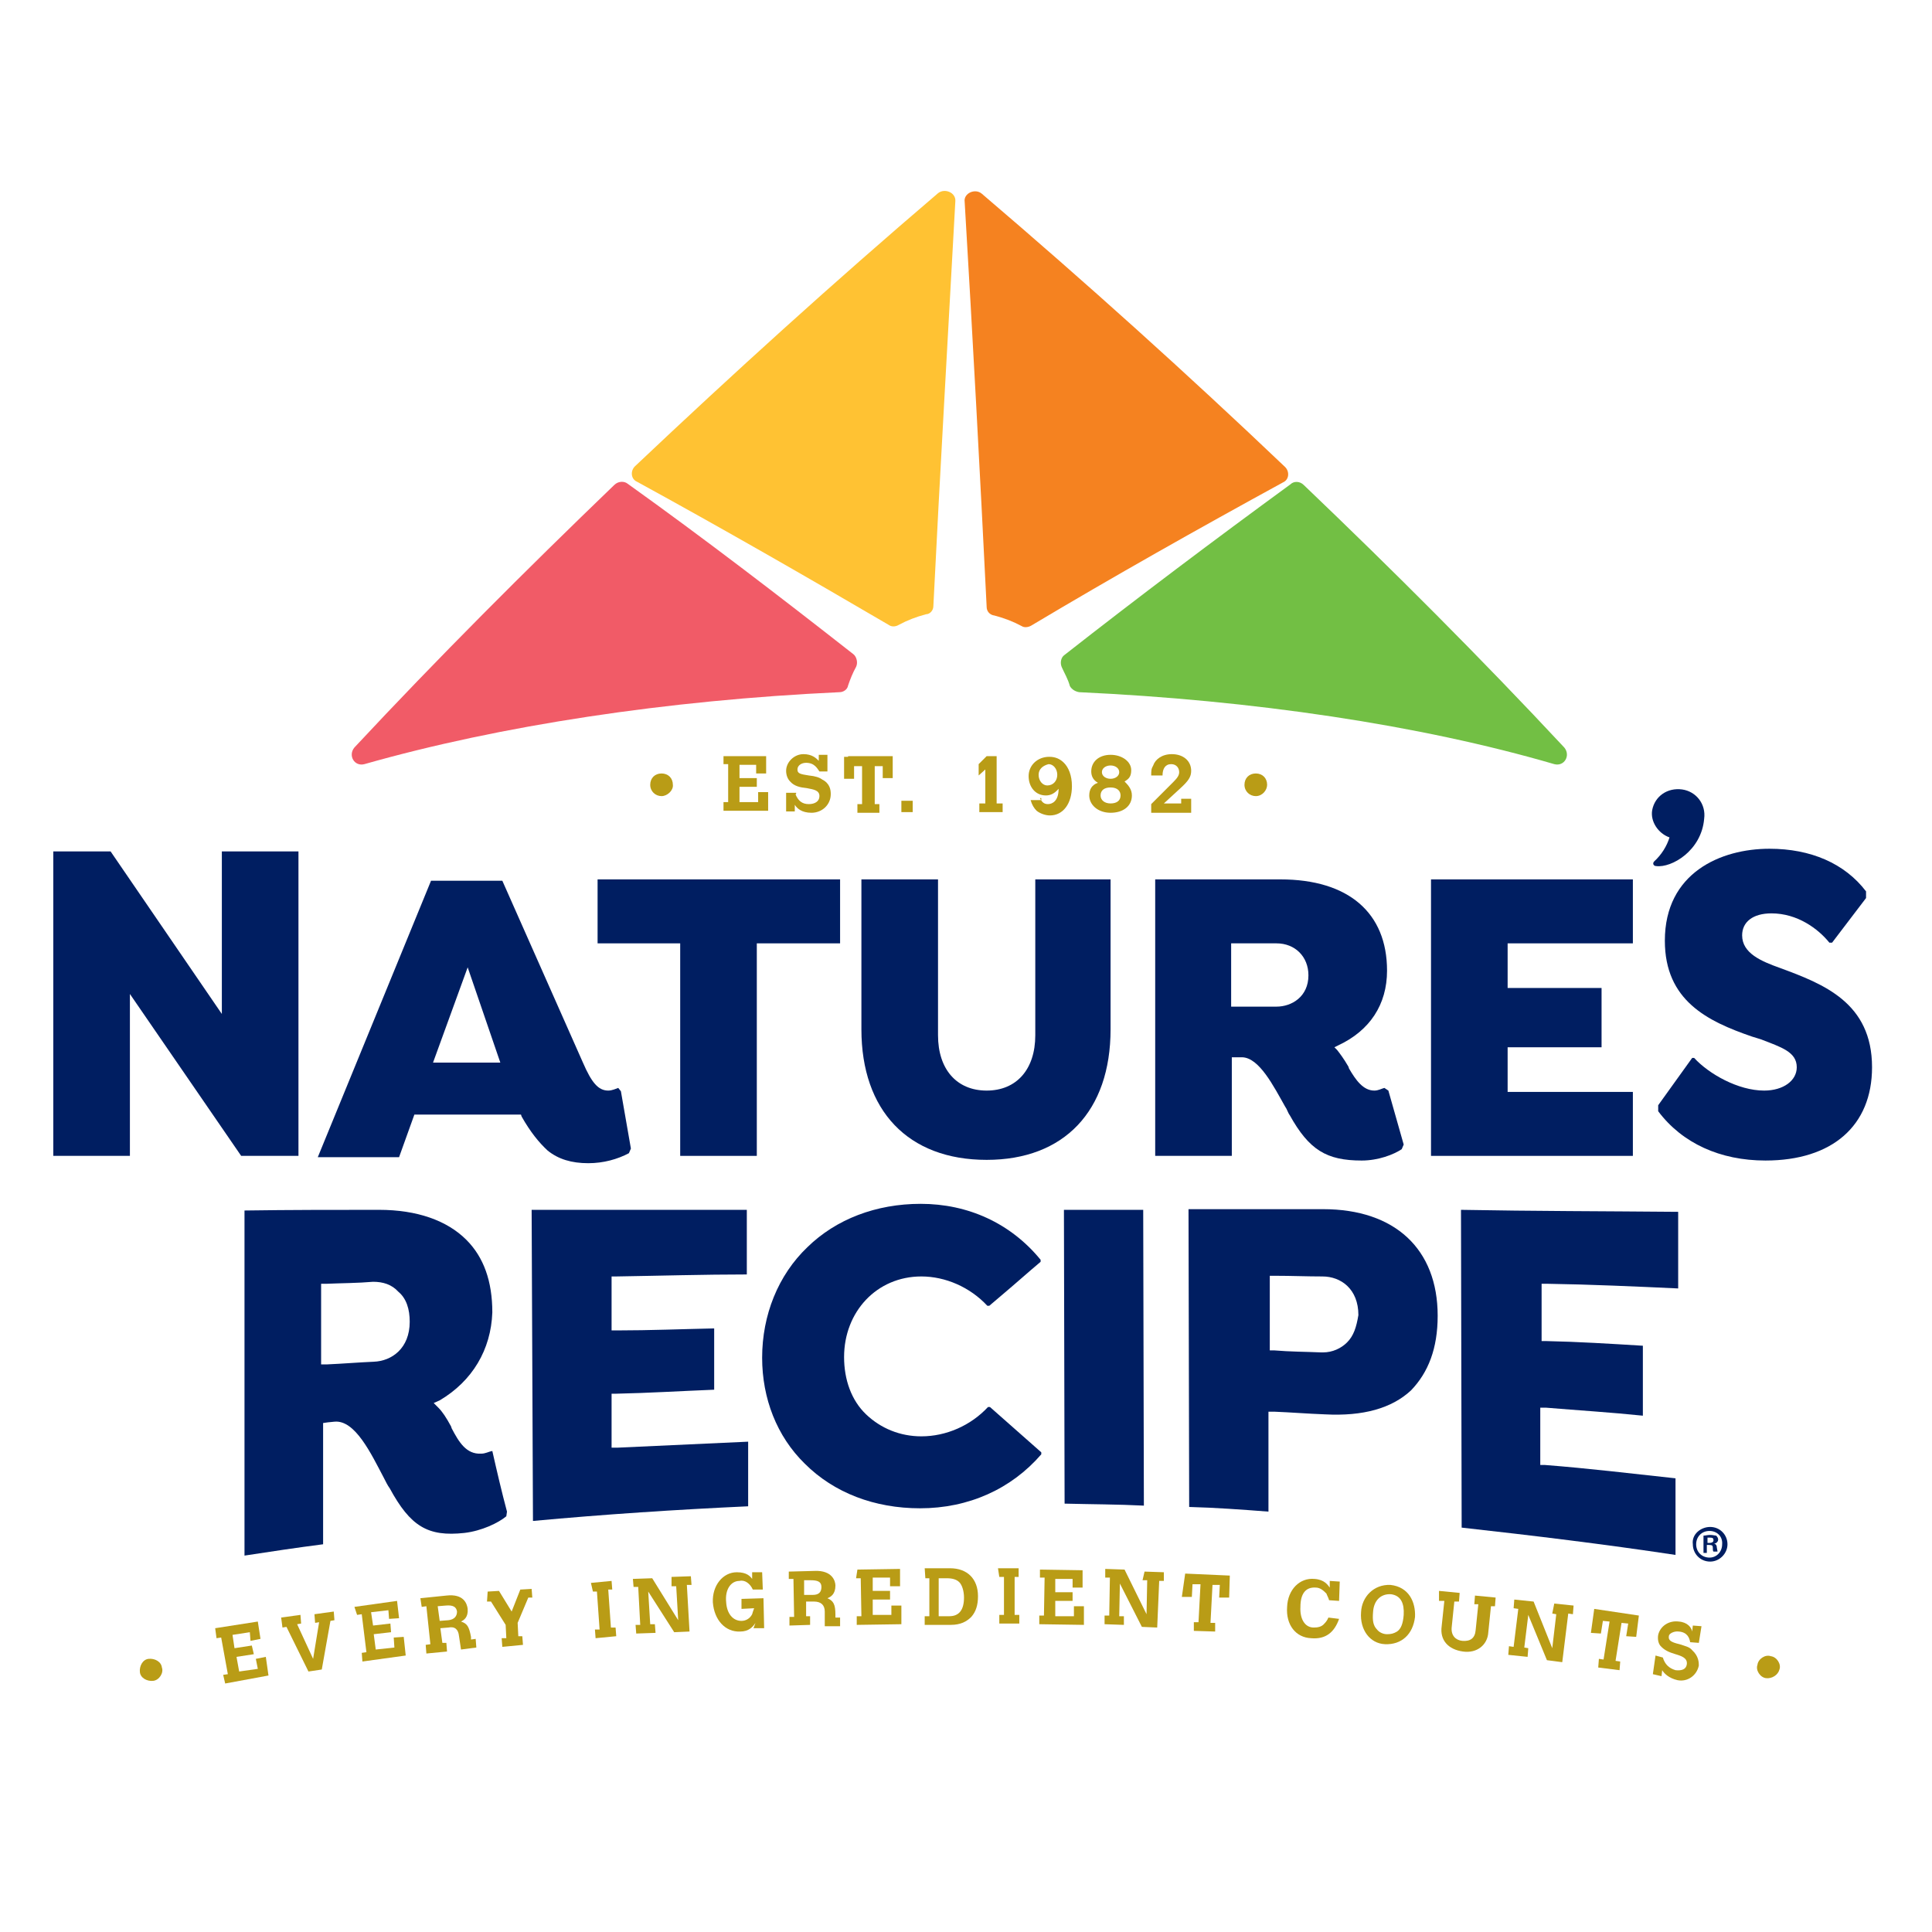
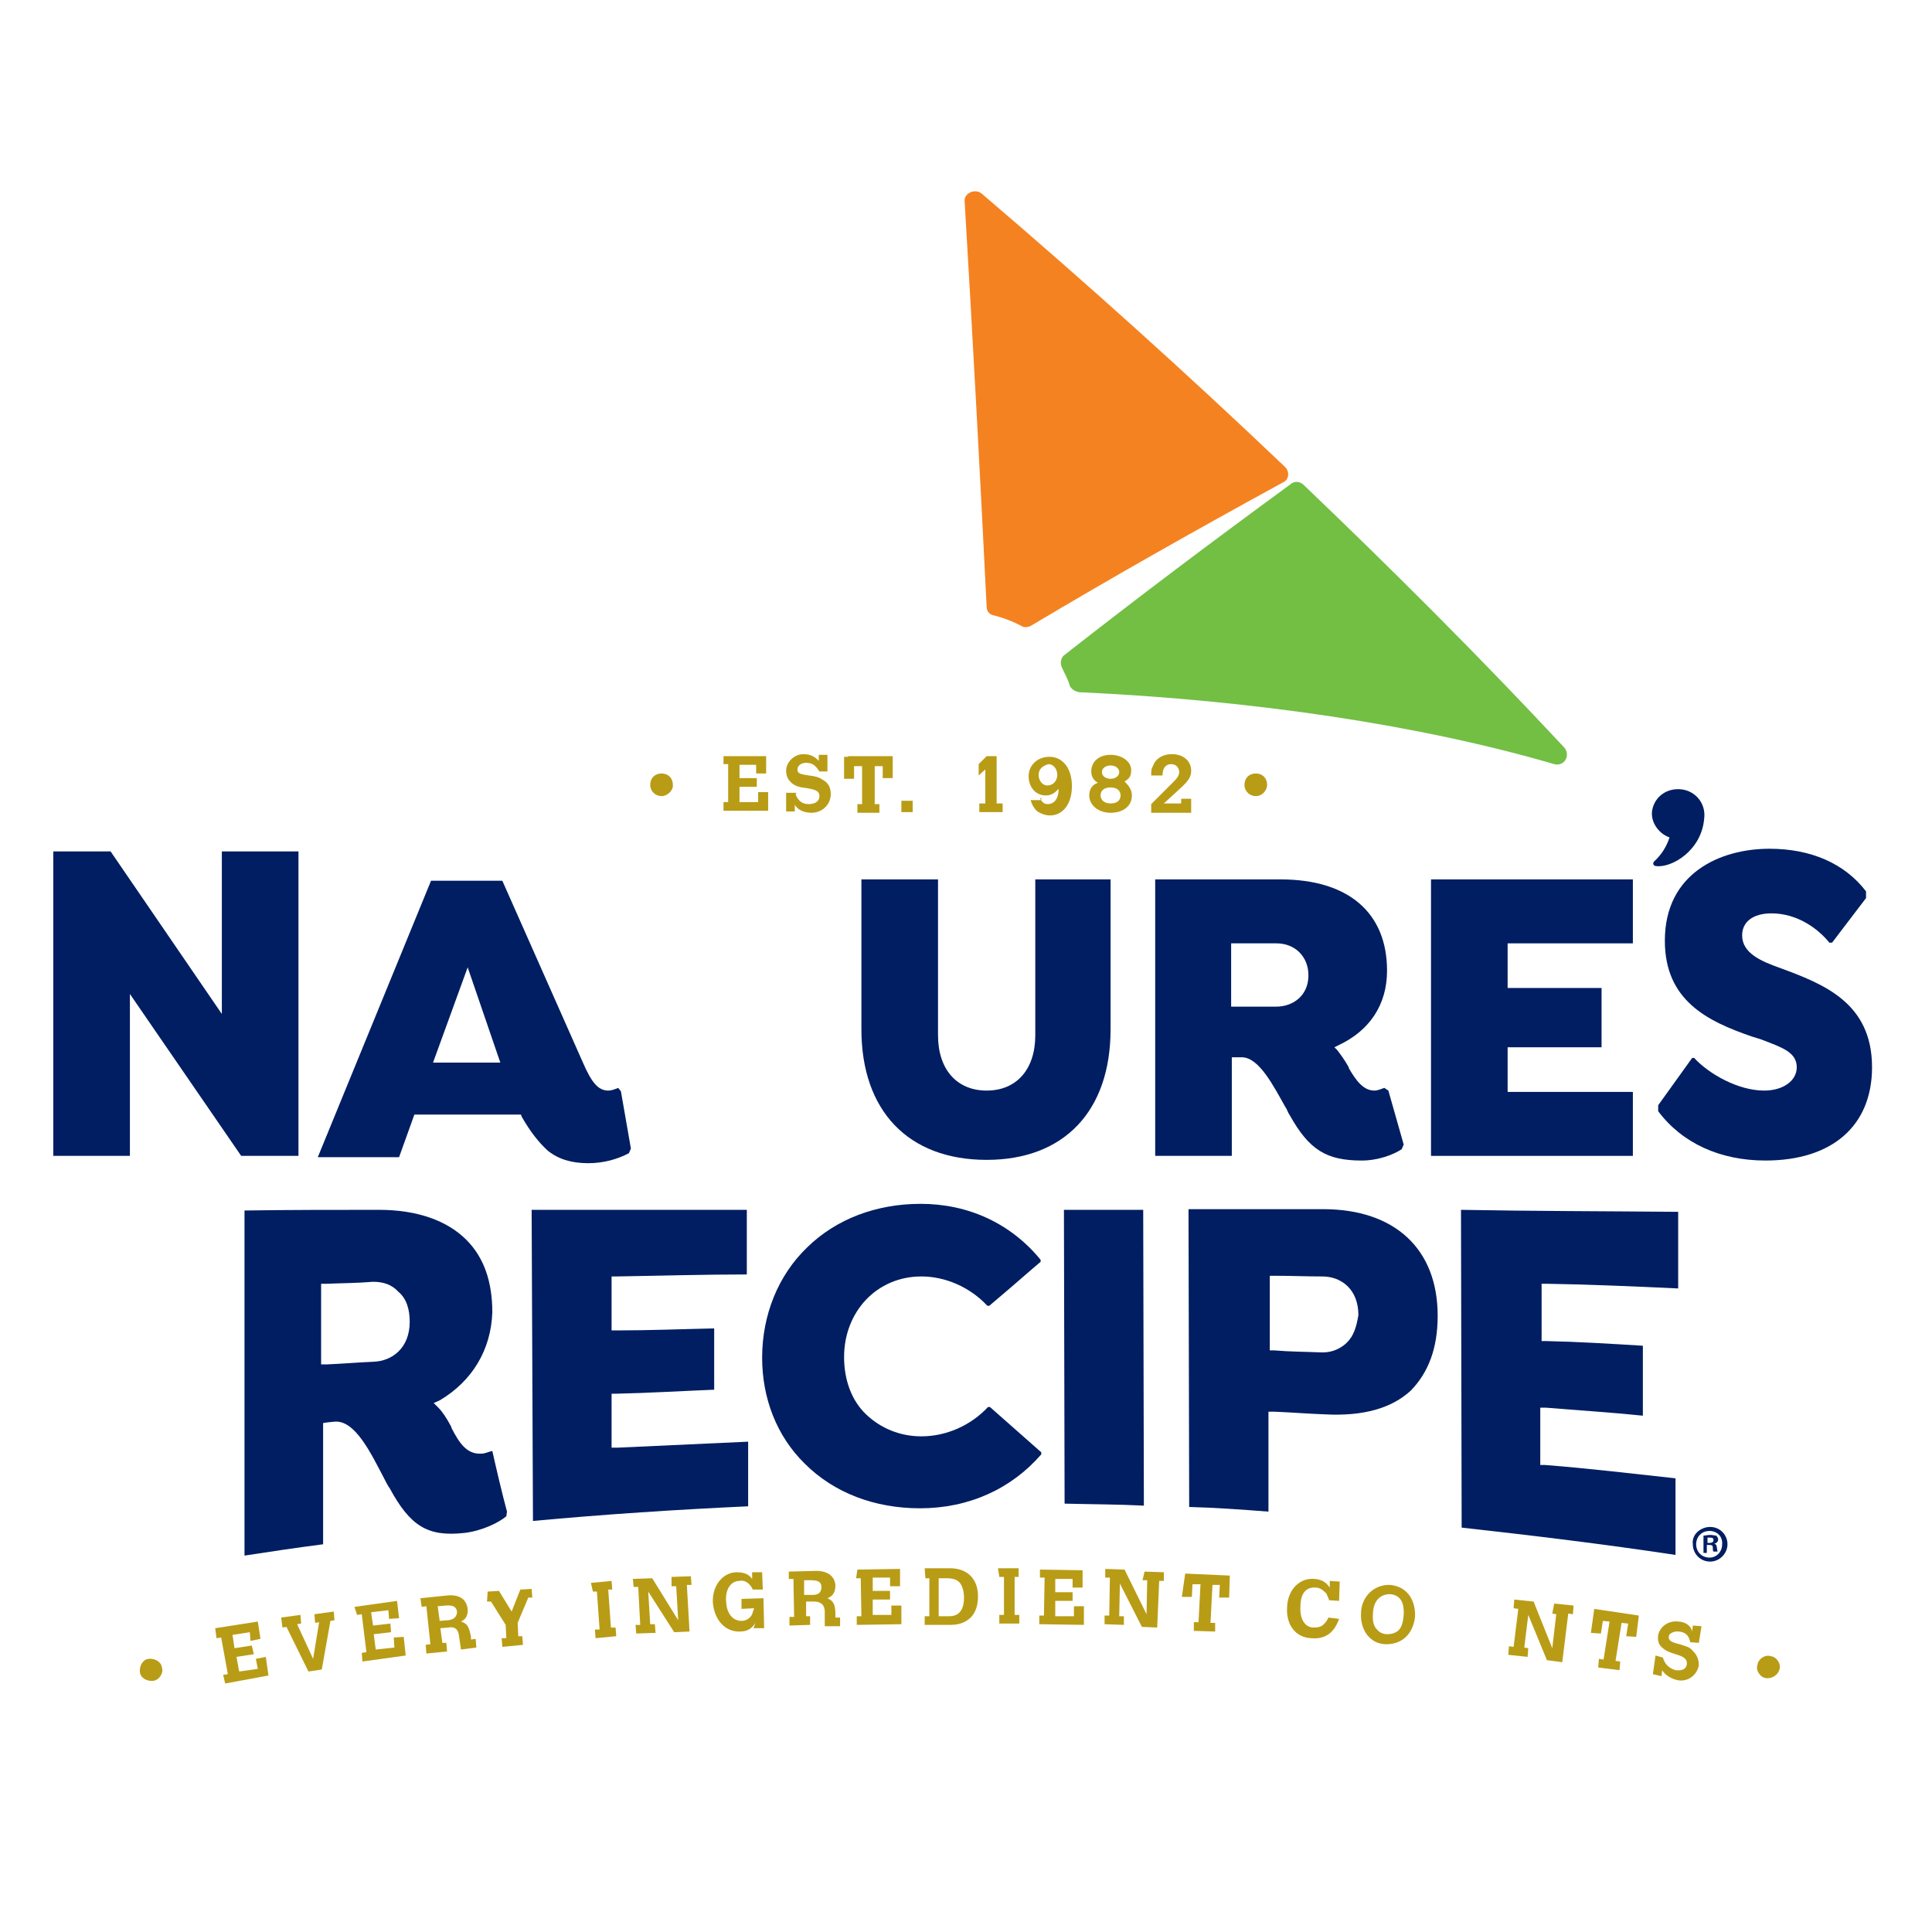
<svg xmlns="http://www.w3.org/2000/svg" version="1.1" id="Layer_1" x="0px" y="0px" viewBox="0 0 290 290" style="enable-background:new 0 0 290 290;" xml:space="preserve">
  <style type="text/css">
	.st0{fill:#B99C16;}
	.st1{fill:#F58220;}
	.st2{fill:#72BF44;}
	.st3{fill:#FFC233;}
	.st4{fill:#F15B67;}
	.st5{fill:#001E61;}
</style>
  <g>
    <g>
      <g>
        <g>
          <g>
            <g>
              <g>
                <path class="st0" d="M99.3,119.5c-0.9,0-1.7-0.7-1.7-1.7s0.7-1.7,1.7-1.7s1.7,0.7,1.7,1.7         C101.1,118.6,100.2,119.5,99.3,119.5z" />
                <path class="st0" d="M108.6,113.5h6.4v2.6h-1.5v-1.3H111v2h2.6v1.3H111v2.3h2.8v-1.5h1.5v2.8h-6.7v-1.3h0.7v-5.7h-0.7v-1.3         H108.6z" />
                <path class="st0" d="M119.4,119.2c0.4,1,1,1.5,2,1.5c0.9,0,1.6-0.4,1.6-1.2c0-0.9-0.9-1-1.9-1.2c-1-0.1-1.9-0.3-2.5-1         c-0.4-0.4-0.6-1-0.6-1.6c0-1.3,1.2-2.5,2.6-2.5c1.3,0,1.9,0.6,2.3,1v-0.9h1.3v2.5H123c-0.3-0.4-0.7-1.3-2-1.3         c-0.7,0-1.3,0.4-1.3,1c0,0.6,0.4,0.7,1.7,0.9c1,0.1,1.6,0.3,2,0.6c1.2,0.6,1.3,1.6,1.3,2.2c0,1.6-1.3,2.8-2.9,2.8         c-1.5,0-2.2-0.7-2.5-1.2v1H118v-2.8h1.5V119.2z" />
                <path class="st0" d="M127.3,113.5h6.7v3.3h-1.5V115h-1.2v5.7h0.7v1.3h-3.3v-1.3h0.7V115h-1.2v1.9h-1.5v-3.3H127.3z" />
                <path class="st0" d="M135.3,120.2h1.7v1.7h-1.7V120.2z" />
                <path class="st0" d="M148.1,113.5h1.5v7.1h0.9v1.3H147v-1.3h0.9v-5.1l-1,0.9v-1.7L148.1,113.5z" />
                <path class="st0" d="M156.1,119.8c0.3,0.6,0.6,0.9,1.2,0.9c0.6,0,1.6-0.4,1.6-2.3c-0.6,0.7-1.2,1-1.9,1         c-1.6,0-2.6-1.3-2.6-2.9s1.3-2.9,3.1-2.9c0.9,0,1.6,0.3,2.2,0.9c0.7,0.7,1.2,1.9,1.2,3.5c0,2.6-1.3,4.4-3.3,4.4         c-0.7,0-1.5-0.3-2-0.7c-0.4-0.4-0.7-0.9-0.9-1.6h1.6V119.8z M155.9,116.3c0,0.9,0.6,1.6,1.3,1.6c0.9,0,1.5-0.7,1.5-1.6         c0-0.9-0.6-1.6-1.3-1.6C156.6,114.9,155.9,115.4,155.9,116.3z" />
                <path class="st0" d="M169.9,119.4c0,1.6-1.3,2.6-3.2,2.6s-3.2-1.2-3.2-2.6c0-0.9,0.4-1.6,1.3-1.9c-0.7-0.4-1-1-1-1.7         c0-1.5,1.2-2.5,2.9-2.5s3.1,1,3.1,2.3c0,0.9-0.3,1.3-1,1.7C169.4,117.9,169.9,118.5,169.9,119.4z M165.2,119.4         c0,0.7,0.6,1.2,1.5,1.2c0.9,0,1.5-0.4,1.5-1.2c0-0.6-0.4-1.2-1.5-1.2C165.8,118.2,165.2,118.6,165.2,119.4z M165.4,115.9         c0,0.6,0.6,1,1.3,1c0.7,0,1.3-0.4,1.3-1c0-0.6-0.6-1-1.3-1C166,114.9,165.4,115.3,165.4,115.9z" />
                <path class="st0" d="M178.8,122h-6v-1.3l3.3-3.3c0.6-0.6,0.9-1,0.9-1.5c0-0.6-0.4-1.2-1.2-1.2c-0.9,0-1.3,0.7-1.3,1.7h-1.7         c0-0.7,0-1,0.3-1.5c0.3-0.9,1.3-1.7,2.8-1.7c1.7,0,2.9,1,2.9,2.5c0,0.9-0.4,1.5-1.6,2.6l-2.5,2.3h2.6v-0.7h1.5V122z" />
                <path class="st0" d="M188.5,119.5c-0.9,0-1.7-0.7-1.7-1.7s0.7-1.7,1.7-1.7c1,0,1.7,0.7,1.7,1.7         C190.2,118.6,189.5,119.5,188.5,119.5z" />
              </g>
            </g>
          </g>
        </g>
        <g>
          <path class="st0" d="M23,252.3c-0.9,0.1-1.9-0.4-2-1.3c-0.1-0.9,0.4-1.9,1.3-2c0.9-0.1,1.9,0.4,2,1.3      C24.6,251.1,23.9,252.2,23,252.3z" />
          <path class="st0" d="M32.3,244.4l6.4-1l0.4,2.6l-1.5,0.3l-0.1-1.3l-2.6,0.4l0.3,2l2.6-0.4l0.3,1.3l-2.6,0.4l0.4,2.2l2.8-0.4      l-0.3-1.5l1.5-0.3l0.4,2.8l-6.5,1.2l-0.3-1.3l0.7-0.1l-1-5.5l-0.7,0.1L32.3,244.4z" />
          <path class="st0" d="M42.2,242.8l2.9-0.4l0.1,1.3l-0.6,0.1L47,249l0.9-5.5l-0.6,0.1l-0.1-1.3l2.9-0.4l0.1,1.3l-0.6,0.1l-1.3,7.3      l-2,0.3l-3.3-6.7l-0.6,0.1L42.2,242.8z" />
          <path class="st0" d="M53.2,241.2l6.4-0.9l0.3,2.6l-1.5,0.1l-0.1-1.3l-2.6,0.3l0.3,2l2.6-0.3l0.1,1.3l-2.6,0.3l0.3,2.3l2.8-0.3      l-0.1-1.5l1.5-0.1l0.3,2.8l-6.5,0.9l-0.1-1.3l0.7-0.1l-0.7-5.7l-0.7,0.1L53.2,241.2z" />
          <path class="st0" d="M63.1,239.9l3.9-0.4c2.6-0.3,3.1,1.2,3.2,2c0.1,1.3-0.6,1.7-1,1.9c0.9,0.3,1.2,0.7,1.5,2.3v0.4l0.7-0.1      l0.1,1.3l-2.3,0.3l-0.3-2c-0.1-1-0.6-1.5-1.6-1.3l-1.2,0.1l0.3,2.2h0.6l0.1,1.3l-3.1,0.3l-0.1-1.3l0.7-0.1l-0.6-5.7l-0.7,0.1      L63.1,239.9z M65.7,241.1l0.3,2.2l1.3-0.1c0.9-0.1,1.3-0.6,1.3-1.3c-0.1-0.7-0.6-1-1.7-0.9L65.7,241.1z" />
          <path class="st0" d="M73.2,238.9l1.7-0.1l1.9,3.1l1.3-3.3l1.7-0.1l0.1,1.3h-0.6l-1.6,3.8l0.1,2h0.6l0.1,1.3l-3.1,0.3l-0.1-1.3      h0.7l-0.1-2l-2.2-3.5h-0.6L73.2,238.9z" />
          <path class="st0" d="M88.7,237.6l3.1-0.3l0.1,1.3h-0.6l0.4,5.7h0.7l0.1,1.3l-3.1,0.3l-0.1-1.3h0.7l-0.4-5.7H89L88.7,237.6z" />
          <path class="st0" d="M100.8,236.7l2.9-0.1l0.1,1.3h-0.7l0.4,7l-2.3,0.1l-3.9-6.1l0.3,4.9h0.7l0.1,1.3l-2.9,0.1l-0.1-1.3h0.7      l-0.3-5.7h-0.7L95,237l2.9-0.1l3.9,6.3l-0.3-5.1h-0.7L100.8,236.7z" />
          <path class="st0" d="M113.4,243.6c-0.4,0.6-1,1.3-2.3,1.3c-2.2,0.1-3.9-1.7-4.1-4.4c-0.1-2.5,1.5-4.5,3.6-4.5c1.5,0,2,0.6,2.3,1      v-1h1.5l0.1,2.6h-1.5c-0.4-0.9-1.2-1.5-2-1.3c-1.3,0-2.2,1.3-2,3.2c0.1,1.7,1,2.8,2.3,2.8c0.7,0,1.3-0.4,1.6-1      c0.1-0.3,0.1-0.4,0.3-0.9l-1.9,0.1v-1.5l3.3-0.1l0.1,4.5h-1.6L113.4,243.6z" />
          <path class="st0" d="M118.4,235.9l3.9-0.1c2.6-0.1,3.1,1.5,3.1,2.2c0,1.3-0.7,1.7-1.2,1.9c0.9,0.4,1.2,0.9,1.2,2.5v0.4h0.7v1.3      h-2.3v-2.2c0-1-0.6-1.5-1.6-1.5H121v2.2h0.6v1.3l-3.1,0.1v-1.3h0.7l-0.1-5.7h-0.7V235.9z M120.7,237.2v2.2h1.3      c0.9,0,1.3-0.4,1.3-1.2s-0.6-1-1.6-1H120.7z" />
          <path class="st0" d="M128.7,235.6l6.4-0.1v2.6h-1.5v-1.3H131v2h2.6v1.3H131v2.3h2.8V241h1.5v2.8l-6.7,0.1v-1.3h0.7l-0.1-5.7      h-0.7L128.7,235.6z" />
          <path class="st0" d="M138.8,235.4h3.8c2.6,0,4.2,1.6,4.2,4.2c0,1.3-0.3,2.3-1,3.1c-0.7,0.7-1.6,1.2-3.1,1.2h-3.9v-1.3h0.7v-5.7      h-0.6L138.8,235.4z M142.5,242.6c1.5,0,2.2-1,2.2-2.8c0-1-0.3-1.9-0.7-2.3s-1-0.6-1.9-0.6h-1.2v5.7H142.5z" />
          <path class="st0" d="M149.8,235.4h3.1v1.3h-0.6v5.7h0.7v1.3H150v-1.3h0.7v-5.7H150L149.8,235.4z" />
          <path class="st0" d="M156.1,235.6l6.4,0.1v2.6H161V237h-2.6v2h2.6v1.3h-2.6v2.3h2.8v-1.5h1.5v2.8l-6.7-0.1v-1.3h0.7l0.1-5.7      h-0.7L156.1,235.6z" />
          <path class="st0" d="M171.8,235.9l2.9,0.1v1.3H174l-0.3,7l-2.3-0.1l-3.3-6.5l-0.1,4.9h0.7v1.3l-2.9-0.1v-1.3h0.7l0.1-5.7h-0.7      v-1.3l2.9,0.1l3.3,6.7l0.1-5.1h-0.7L171.8,235.9z" />
          <path class="st0" d="M177.9,236.2l6.7,0.3l-0.1,3.3H183l0.1-1.9H182l-0.3,5.7h0.7v1.3l-3.2-0.1v-1.3h0.7l0.3-5.7H179l-0.1,1.9      h-1.5L177.9,236.2z" />
          <path class="st0" d="M201,243c-0.7,2-2,3.1-4.2,2.9c-2.3-0.1-3.8-2-3.6-4.7c0.1-2.6,1.9-4.4,4.1-4.2c1.5,0.1,2,0.9,2.3,1.3v-1      l1.5,0.1l-0.1,2.9l-1.5-0.1c-0.1-0.4-0.3-0.7-0.4-1c-0.4-0.4-0.9-0.9-1.6-0.9c-1.5-0.1-2.3,0.9-2.3,2.9c-0.1,1.7,0.6,3.1,2,3.1      c0.6,0,1.2-0.1,1.6-0.6c0.1-0.1,0.4-0.4,0.6-0.9L201,243z" />
          <path class="st0" d="M212.4,242.7c-0.3,2.6-2,4.2-4.5,4.1c-2.3-0.1-3.8-2.2-3.6-4.8c0.1-2.3,1.9-4.2,4.4-4.1      C211.5,238.2,212.5,240.5,212.4,242.7z M206.1,242c-0.1,1.2,0,2,0.6,2.6c0.3,0.4,0.9,0.7,1.5,0.7s1-0.1,1.5-0.4      c0.6-0.4,0.9-1.2,1-2.5c0.1-1.7-0.4-2.9-1.9-3.1C207.3,239.2,206.2,240.2,206.1,242z" />
-           <path class="st0" d="M216,238.8l3.1,0.3l-0.1,1.3h-0.7l-0.4,3.9c-0.1,1.2,0.6,1.9,1.6,2c1.2,0.1,1.9-0.4,2-1.6l0.4-3.9h-0.6      l0.1-1.3l3.1,0.3l-0.1,1.3h-0.6l-0.4,3.9c-0.1,1.9-1.7,3.2-3.8,2.9c-2.2-0.3-3.5-1.7-3.2-3.8l0.4-3.8H216L216,238.8z" />
          <path class="st0" d="M233.3,240.7l2.9,0.3l-0.1,1.3l-0.7-0.1l-0.9,7.3l-2.3-0.3l-2.8-6.8l-0.6,4.9l0.6,0.1l-0.1,1.3l-2.9-0.3      l0.1-1.3l0.7,0.1l0.7-5.7l-0.7-0.1l0.1-1.3l2.9,0.3l2.8,7l0.6-5.1l-0.6-0.1L233.3,240.7z" />
          <path class="st0" d="M239.3,241.5l6.7,1l-0.4,3.2l-1.5-0.1l0.3-1.9l-1-0.1l-0.9,5.7l0.7,0.1l-0.1,1.3l-3.2-0.4l0.1-1.3l0.7,0.1      l0.9-5.7l-1-0.1l-0.3,1.9l-1.5-0.1L239.3,241.5z" />
          <path class="st0" d="M249.6,248.8c0.3,1,0.9,1.6,1.9,1.9c0.9,0.1,1.6-0.1,1.7-0.9c0.1-0.9-0.7-1.2-1.7-1.5      c-1-0.3-1.7-0.6-2.3-1.3c-0.3-0.4-0.4-1-0.3-1.6c0.3-1.3,1.6-2.2,3.1-2c1.3,0.1,1.9,0.9,2,1.5l0.1-0.9l1.3,0.1l-0.4,2.5      l-1.3-0.1c-0.1-0.6-0.4-1.5-1.7-1.6c-0.7-0.1-1.5,0.3-1.5,0.7c-0.1,0.6,0.3,0.9,1.6,1.2c0.9,0.3,1.5,0.4,1.9,0.9      c1,0.9,1,1.9,1,2.3c-0.3,1.5-1.7,2.5-3.2,2.2c-1.3-0.3-2-1-2.3-1.5l-0.1,0.9l-1.3-0.3l0.4-2.8L249.6,248.8z" />
          <path class="st0" d="M265.1,251.9c-0.9-0.1-1.6-1.2-1.3-2c0.1-0.9,1.2-1.6,2-1.3c0.9,0.1,1.6,1.2,1.3,2      C266.9,251.4,266,252,265.1,251.9z" />
        </g>
      </g>
      <g>
        <path class="st1" d="M154.8,93.9c12.4-7.4,25-14.5,37.8-21.5c0.9-0.4,1-1.6,0.3-2.3c-14.7-14-29.8-27.6-45.5-41     c-1-0.9-2.8-0.1-2.6,1.2c1.2,20.2,2.3,40.6,3.3,60.8c0,0.6,0.4,1.2,1.2,1.3c1.5,0.4,2.8,0.9,4.1,1.6     C153.7,94.2,154.3,94.2,154.8,93.9z" />
        <path class="st2" d="M162,103.9c26,1.2,51.1,4.9,71.3,10.8c1.5,0.4,2.5-1.3,1.5-2.5c-12.5-13.4-25.6-26.5-39.1-39.4     c-0.6-0.6-1.5-0.6-2-0.1c-11.5,8.4-22.8,16.9-33.9,25.6c-0.6,0.4-0.7,1.3-0.4,1.9c0.4,0.9,0.9,1.7,1.2,2.8     C160.9,103.5,161.4,103.8,162,103.9z" />
-         <path class="st3" d="M140.1,91c1-20.2,2.2-40.6,3.3-60.8c0.1-1.3-1.6-2-2.6-1.2c-15.7,13.4-30.8,27.1-45.5,41     c-0.7,0.7-0.6,1.9,0.3,2.3c12.8,7,25.5,14.3,37.8,21.5c0.4,0.3,1,0.3,1.5,0c1.3-0.7,2.6-1.2,4.1-1.6     C139.6,92.2,140.1,91.6,140.1,91z" />
-         <path class="st4" d="M92.2,72.8c-13.4,12.9-26.5,26-39,39.4c-1,1.2,0,2.9,1.5,2.5c20.4-5.8,45.4-9.6,71.3-10.8     c0.6,0,1.2-0.4,1.3-1c0.3-0.9,0.7-1.9,1.2-2.8c0.3-0.6,0.1-1.5-0.4-1.9c-11.1-8.7-22.3-17.3-33.9-25.6     C93.7,72.2,92.8,72.2,92.2,72.8z" />
      </g>
      <g>
        <g>
          <polygon class="st5" points="44.8,173.5 44.8,127.8 33.3,127.8 33.3,152.2 16.6,127.8 8,127.8 8,173.5 19.5,173.5 19.5,149.2       36.2,173.5     " />
          <path class="st5" d="M92.8,163.3c-0.3,0.1-0.9,0.4-1.5,0.4c-1.5,0-2.5-1.2-3.8-4.2l-12.1-27.3H64.7l-17,41.5h12.2l2.3-6.4h16      l0.1,0.3c1.3,2.3,2.6,3.9,3.9,5.1c1.6,1.3,3.6,1.9,6.1,1.9c2.3,0,4.4-0.6,6.1-1.5l0.3-0.7l-1.5-8.6L92.8,163.3z M65,159.5      l5.2-14.3l4.9,14.3H65z" />
-           <polygon class="st5" points="126.1,132 89.7,132 89.7,141.6 102.1,141.6 102.1,173.5 113.6,173.5 113.6,141.6 126.1,141.6           " />
          <path class="st5" d="M166.7,132h-11.3v23.4c0,5.1-2.8,8.3-7.3,8.3c-4.5,0-7.3-3.2-7.3-8.3V132h-11.5v22.5      c0,12.2,7,19.6,18.8,19.6c11.6,0,18.6-7.3,18.6-19.6V132z" />
          <path class="st5" d="M207.8,163.3c-0.4,0.1-0.9,0.4-1.5,0.4c-1.7,0-2.8-1.6-3.8-3.3l-0.1-0.3c-0.7-1.2-1.3-2-1.7-2.5l-0.4-0.4      l0.6-0.3c4.7-2.2,7.3-6.1,7.3-11.2c0-8.7-5.8-13.7-16-13.7h-18.8v41.5h11.5v-14.8h1.5c2.6,0,4.8,4.4,6.5,7.4      c0.3,0.4,0.4,0.9,0.7,1.3c2.9,5.2,5.5,6.8,10.8,6.8c2.5,0,4.8-0.9,6-1.7l0.3-0.7l-2.3-8.1L207.8,163.3z M191.6,151.1h-6.8v-9.5      h6.8c2.8,0,4.8,2,4.8,4.8C196.4,149.6,193.9,151.1,191.6,151.1z" />
          <polygon class="st5" points="245.1,141.6 245.1,132 214.8,132 214.8,173.5 245.1,173.5 245.1,163.9 226.3,163.9 226.3,157.2       240.4,157.2 240.4,148.3 226.3,148.3 226.3,141.6     " />
          <path class="st5" d="M267.2,145.3L267.2,145.3c-2.8-1-5.7-2.2-5.7-4.9c0-2,1.6-3.3,4.4-3.3c3.9,0,7,2.3,8.7,4.4h0.4l5.1-6.7v-1      c-3.2-4.2-8.3-6.4-14.5-6.4c-7.3,0-15.7,3.6-15.7,13.8c0,9,6.4,12.1,13.1,14.4c0.4,0.1,0.9,0.3,1.3,0.4c3.1,1.2,5.4,1.9,5.4,4.2      c0,2-2,3.5-4.9,3.5c-3.9,0-8.3-2.5-10.5-4.9h-0.3l-5.1,7.1v0.9c3.6,4.8,9.3,7.4,16.1,7.4c10,0,16-5.2,16-14      C281,150.5,273.7,147.7,267.2,145.3z" />
        </g>
        <g>
          <path class="st5" d="M73.9,217.8L73.9,217.8c-0.6,0.1-1,0.4-1.7,0.4c-2.2,0.1-3.3-1.7-4.4-3.8l-0.1-0.3      c-0.7-1.3-1.3-2.2-1.9-2.8l-0.7-0.7l0.9-0.4c4.9-2.9,7.7-7.6,7.9-13.2c0-4.7-1.3-8.3-3.9-10.9c-2.9-2.9-7.4-4.5-13.1-4.5      c-6.7,0-13.4,0-20.2,0.1v51.8c3.9-0.6,7.9-1.2,11.8-1.7v-18.2l0.7-0.1l1-0.1c3.1-0.3,5.5,4.8,7.4,8.4c0.3,0.6,0.6,1.2,0.9,1.6      c3.1,5.7,5.7,7.3,11.2,6.7c2.6-0.3,5.1-1.5,6.3-2.5l0.1-0.7C75.3,223.9,74.6,220.9,73.9,217.8z M56.1,204.4L56.1,204.4      c-2.3,0.1-4.7,0.3-7,0.4h-0.9v-12.1H49c2.3-0.1,4.7-0.1,7-0.3c1.5,0,2.8,0.4,3.8,1.5c1.2,1,1.7,2.6,1.7,4.5      C61.5,202.4,58.8,204.3,56.1,204.4z" />
          <path class="st5" d="M80,228.3c10.8-1,21.5-1.7,32.3-2.2v-9.7c-6.5,0.3-13.1,0.6-19.6,0.9h-0.9v-8.1h0.7      c4.8-0.1,9.7-0.4,14.7-0.6v-9.2c-4.8,0.1-9.7,0.3-14.5,0.3h-0.9v-8.1h0.7c6.5-0.1,13.1-0.3,19.6-0.3v-9.7c-10.8,0-21.5,0-32.3,0      L80,228.3z" />
          <path class="st5" d="M138.2,180.7L138.2,180.7c-6.7,0-12.7,2.3-17,6.5c-4.4,4.2-6.8,10.2-6.8,16.6c0,6.1,2.2,11.8,6.4,15.9      c4.4,4.4,10.5,6.7,17.3,6.7c7.3,0,13.7-2.9,18.2-8.1V218c-2.6-2.3-5.1-4.5-7.7-6.8h-0.3c-2.6,2.8-6.3,4.4-10,4.4      c-3.2,0-6.1-1.2-8.3-3.3s-3.3-5.2-3.3-8.6c0-6.8,4.9-12.1,11.6-12.1l0,0c3.6,0,7.3,1.6,9.9,4.4h0.3l2-1.7      c1.9-1.6,3.8-3.3,5.7-4.9v-0.3C151.7,183.6,145.3,180.7,138.2,180.7z" />
          <path class="st5" d="M159.8,225.7c3.9,0.1,8,0.1,11.9,0.3l-0.1-44.4c-3.9,0-7.9,0-11.9,0L159.8,225.7z" />
          <path class="st5" d="M215.8,197.5c0-10-6.4-16-17.2-16l0,0c-6.7,0-13.4,0-20.2,0l0.1,44.7c3.9,0.1,8,0.4,11.9,0.7v-15h0.9      c2.5,0.1,4.9,0.3,7.6,0.4c5.7,0.3,10-0.9,12.9-3.6C214.4,206,215.8,202.4,215.8,197.5z M202.2,201.5c-0.9,0.9-2.2,1.5-3.6,1.5      c-0.1,0-0.1,0-0.3,0c-2.3-0.1-4.7-0.1-7-0.3h-0.7v-11.2h0.9c2.3,0,4.7,0.1,7,0.1c2.8,0,5.4,1.9,5.4,5.8      C203.6,199.2,203.2,200.5,202.2,201.5z" />
          <path class="st5" d="M219.3,181.6l0.1,47.7c10.8,1.2,21.5,2.5,32.1,4.1v-11.5c-6.5-0.7-13.1-1.5-19.6-2h-0.7v-8.6h0.9      c4.8,0.4,9.7,0.7,14.5,1.2V202c-4.9-0.3-9.7-0.6-14.5-0.7h-0.7v-8.6h0.9c6.5,0.1,13.1,0.4,19.6,0.7v-11.5      C240.9,181.8,230.1,181.8,219.3,181.6z" />
        </g>
        <path class="st5" d="M255.8,122.9L255.8,122.9c0.3-2.2-1.2-4.1-3.3-4.4c-2.2-0.3-4.1,1-4.5,3.1c-0.3,1.7,0.9,3.5,2.6,4.1     c-0.4,1.3-1.2,2.6-2.3,3.6c-0.3,0.3-0.1,0.7,0.3,0.7C250.9,130.3,255.4,127.7,255.8,122.9z" />
      </g>
    </g>
    <g>
      <path class="st5" d="M256.7,229.2c1.5,0,2.6,1.2,2.6,2.6s-1.2,2.6-2.6,2.6c-1.5,0-2.6-1.2-2.6-2.6    C253.9,230.3,255.3,229.2,256.7,229.2L256.7,229.2z M256.6,229.8c-1.2,0-2,0.9-2,2c0,1.2,0.9,2,2,2s1.9-0.9,1.9-2    C258.6,230.6,257.7,229.8,256.6,229.8L256.6,229.8z M256.3,233.1h-0.6v-2.6c0.3,0,0.6-0.1,1-0.1s0.7,0.1,0.9,0.1    c0.1,0.1,0.3,0.3,0.3,0.6c0,0.3-0.3,0.6-0.6,0.6l0,0c0.3,0.1,0.4,0.3,0.4,0.6c0.1,0.4,0.1,0.6,0.1,0.6h-0.6    c-0.1-0.1-0.1-0.3-0.1-0.6c0-0.3-0.1-0.4-0.6-0.4h-0.3V233.1z M256.3,231.6h0.3c0.3,0,0.6-0.1,0.6-0.4c0-0.3-0.1-0.4-0.6-0.4    c-0.1,0-0.3,0-0.3,0V231.6z" />
    </g>
  </g>
</svg>